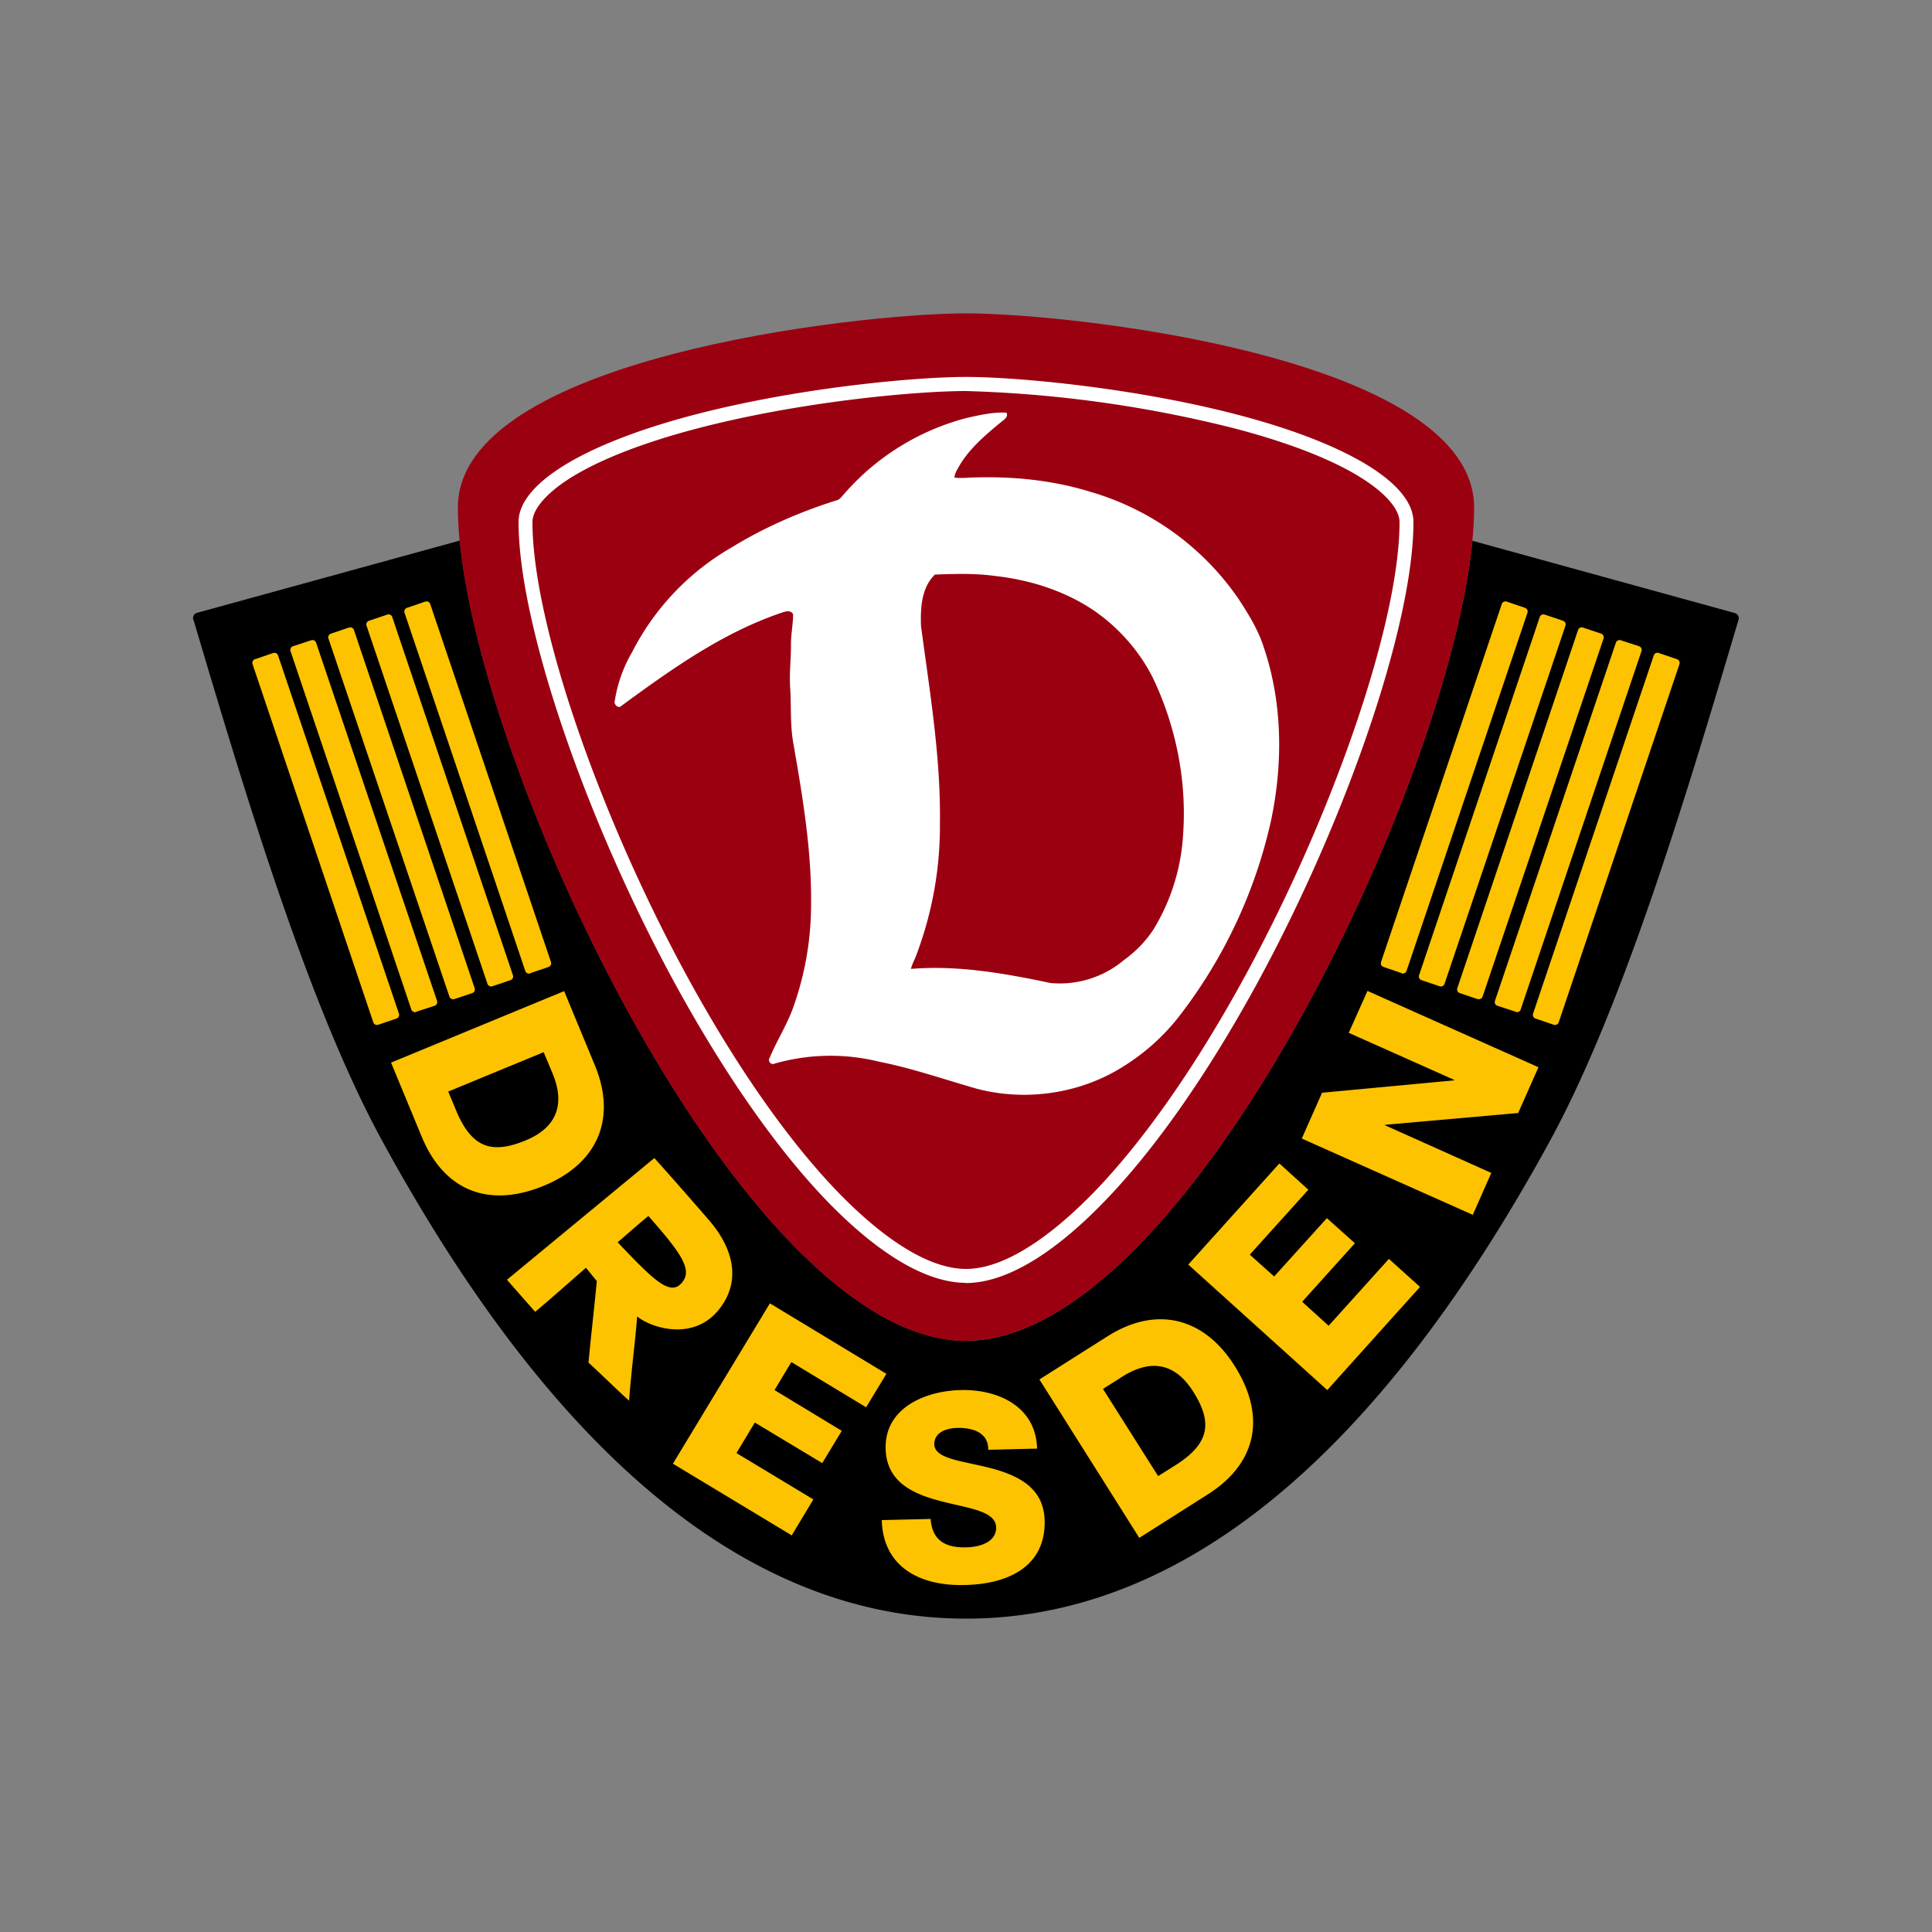
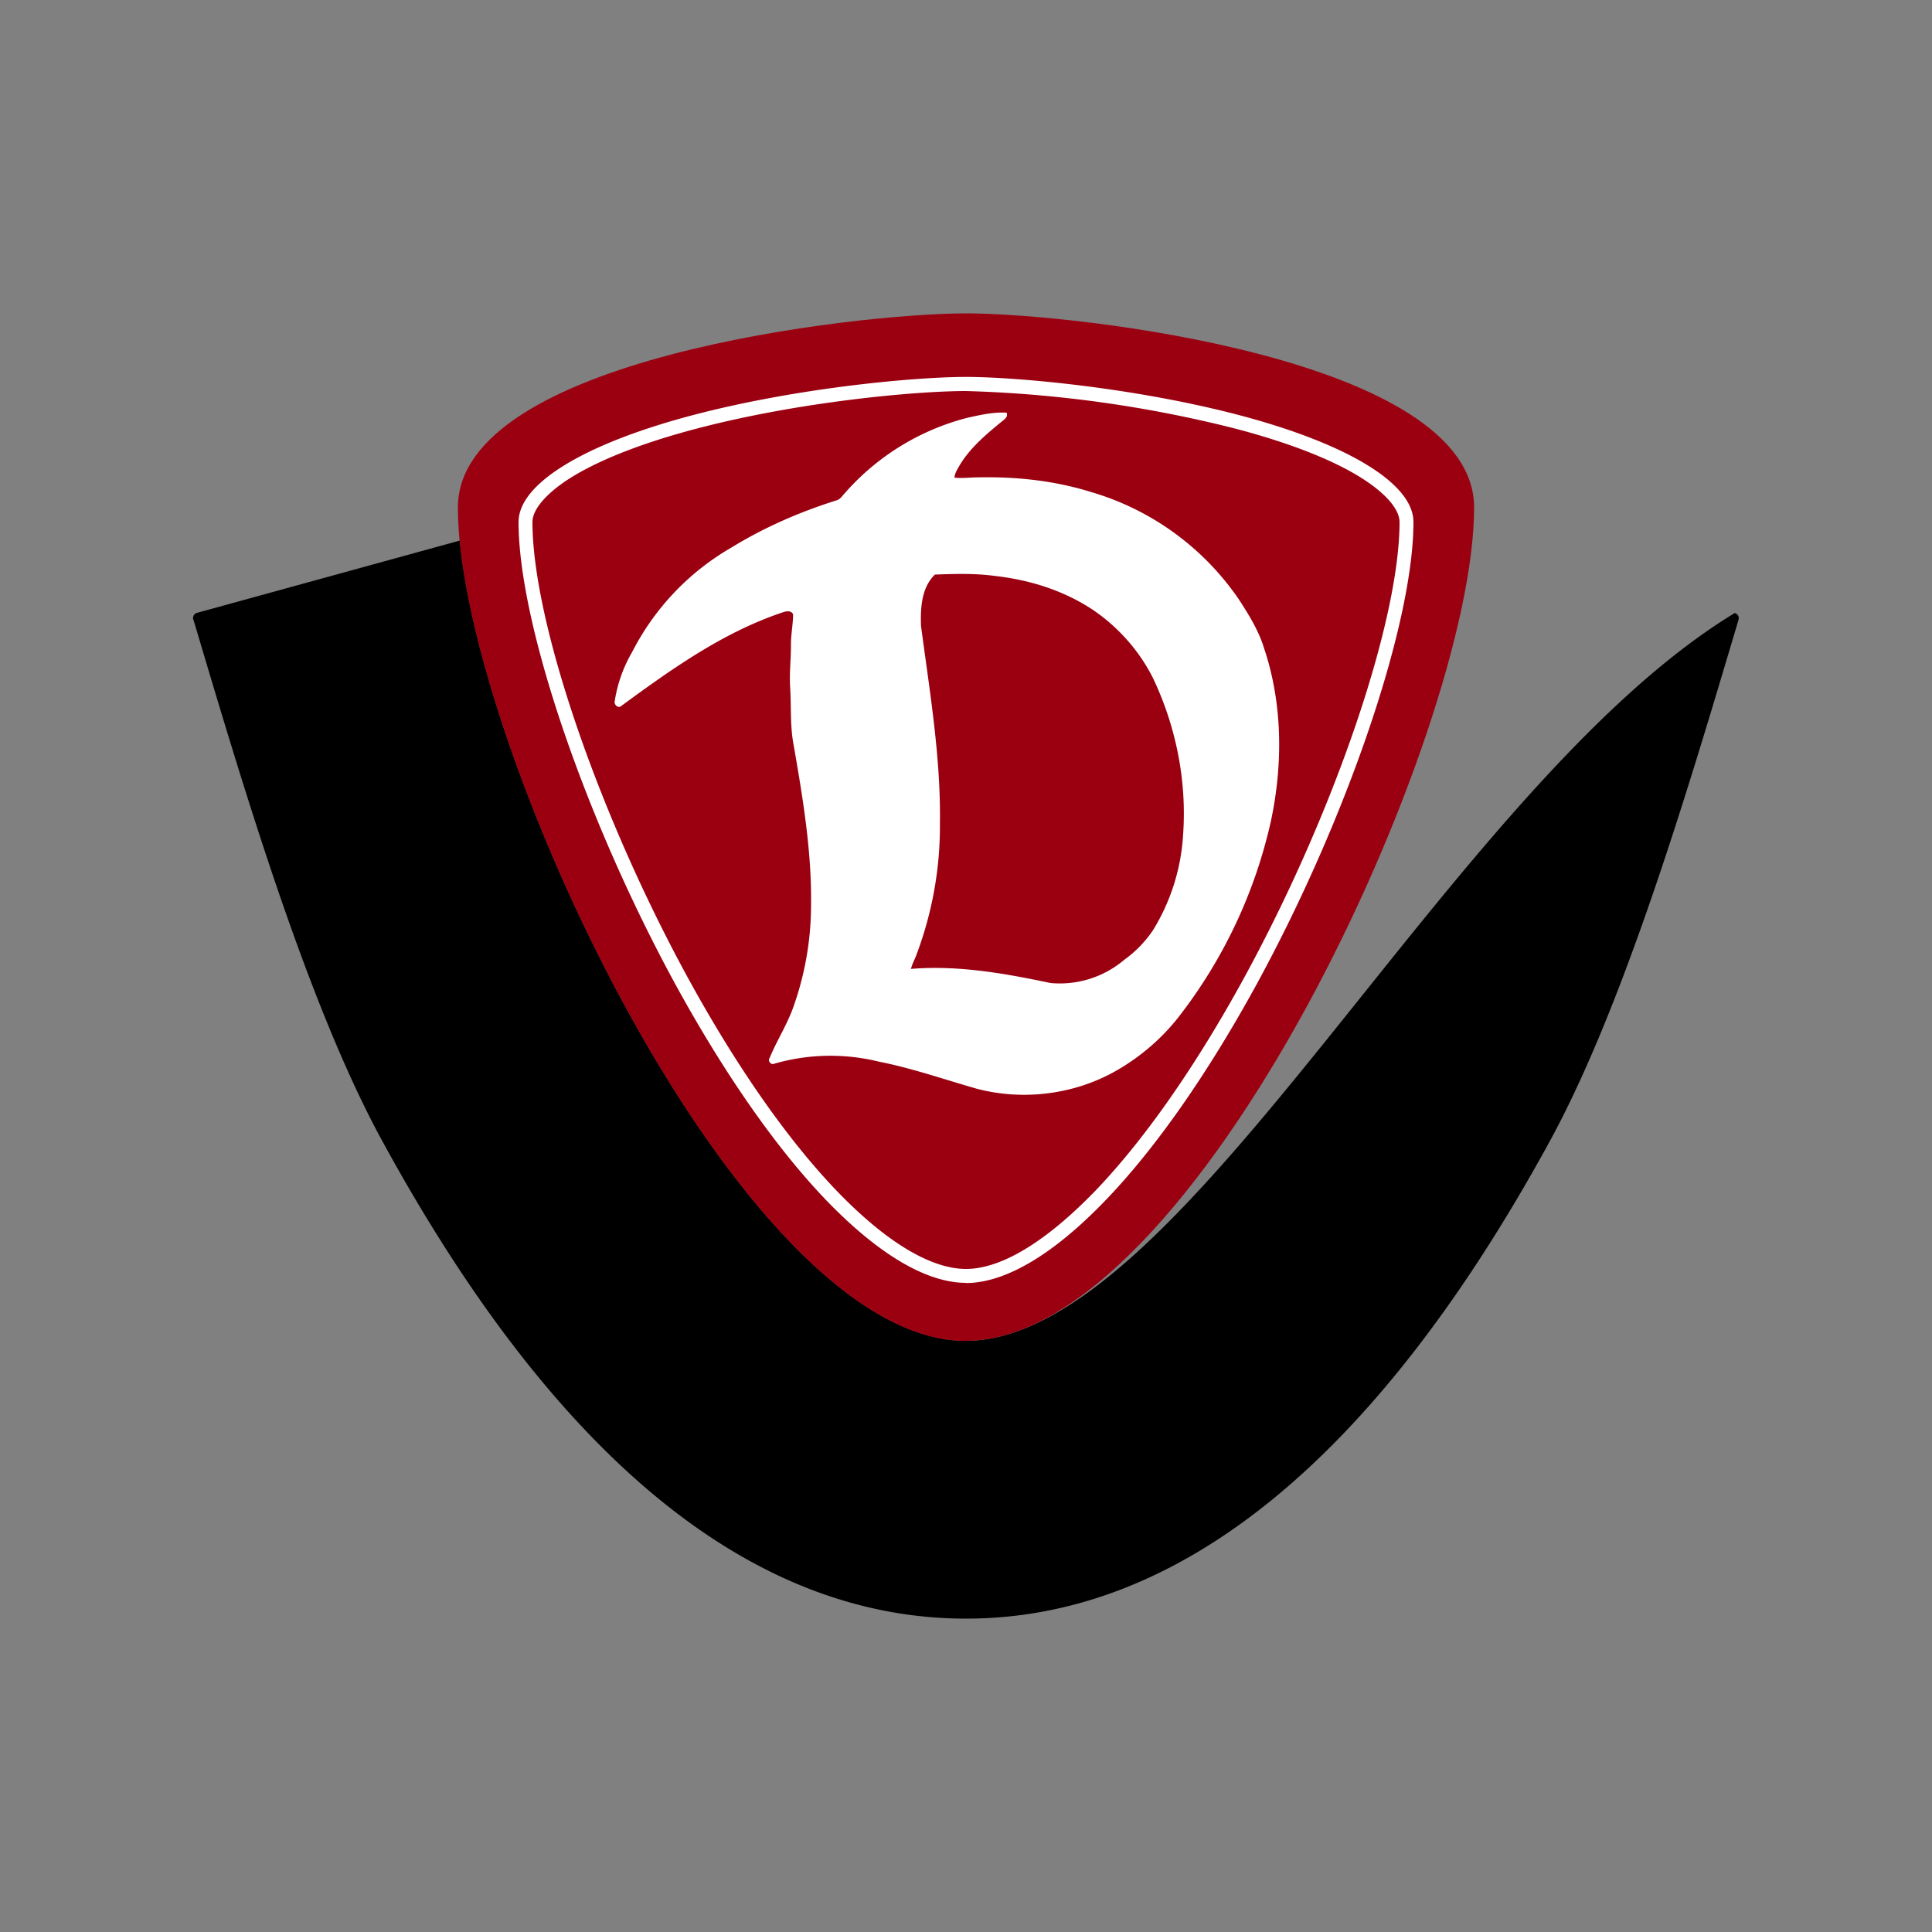
<svg xmlns="http://www.w3.org/2000/svg" viewBox="0 0 1000 1000">
  <rect x="0" y="0" width="1000" height="1000" fill="#808080" stroke="none" />
  <g id="Logos">
    <g id="SGD">
-       <path d="M100.2 321c25.3 85 58.8 198.7 97.9 270C287.6 754.8 389 837.8 500 837.8c110.8 0 212.4-83 302-246.8 39-71.3 72.5-185 97.8-270l.2-1c0-1.3-.9-2.4-2.1-2.7l-135.8-37.4C749.8 407.3 612.7 694 500 694c-112.7 0-249.8-286.8-262-414.2l-136 37.4a2.8 2.8 0 0 0-1.9 3.7Z" />
+       <path d="M100.2 321c25.3 85 58.8 198.7 97.9 270C287.6 754.8 389 837.8 500 837.8c110.8 0 212.4-83 302-246.8 39-71.3 72.5-185 97.8-270l.2-1c0-1.3-.9-2.4-2.1-2.7C749.8 407.3 612.7 694 500 694c-112.7 0-249.8-286.8-262-414.2l-136 37.4a2.8 2.8 0 0 0-1.9 3.7Z" />
      <path fill="#9b0011" d="M500 694c118.1 0 263-314.7 263-431.3 0-77.2-206.7-100.5-263-100.5s-263 23.3-263 100.5c0 116.6 144.9 431.4 263 431.4Z" />
-       <path fill="#fdc300" d="m292 513 15.9 38.4c11.4 27.5 1.5 50.8-26.3 62.3-29.3 12.1-52 2-63.3-25.3L202.4 550l89.6-37Zm-60 52 4.6 11c7.7 17.5 17.5 21.7 35.4 14.3 16.3-6.7 20.6-18.8 14-34.7l-4.6-11L232 565Zm135.2 66.8c-11.3-13-18.9-21.7-28.5-32.4l-76.3 63L277 679c8.9-7.4 17.5-15.2 26.3-22.8l5.6 6.9c-1.3 14-3 28.1-4.3 42.2 6.3 5.7 14.7 14 21 19.7 1.5-19 3.1-29.5 4.2-43.6 7.4 6 28.8 12.8 42-3.2 13.1-16 6.5-33.5-4.7-46.5Zm-14.5 32.4c-6 6.6-14.3-1.5-33-21.2 5.3-4.5 10.5-9.2 15.9-13.6 17.6 19.9 23.1 28.2 17.1 34.8Zm129 122c.8 11.4 8 15 18.6 14.7 7.6-.2 15.4-3.1 15.3-10.3-.2-8.6-14.1-9.8-28.2-13.5-14-3.6-28.6-9.5-29-27.3-.5-21.1 20.6-29.9 38.8-30.3 19.3-.5 39 8.4 39.6 30.3l-25.3.6c.2-8.9-8.1-11.5-15.9-11.3-5.4 0-12.1 2.2-12 8.5.2 7.5 14.2 8.5 28.4 12.1 14 3.6 28.3 9.8 28.7 27.3.6 24.6-20.1 33-41.4 33.4-22.3.6-42.2-8.7-42.9-33.6l25.3-.6ZM538 714l35.2-22.3c25-15.9 49.8-10.1 65.8 15.2 17 26.9 10.9 51-14 66.7L589.7 796 538 714Zm61.5 50 10-6.3c16-10.6 18.5-21 8.1-37.4-9.4-14.9-22-17-36.6-7.8l-10.1 6.4 28.6 45.2Zm74.3-174.7 10.5-23.7 68.3-6.4v-.3l-54.5-24.3 9.7-21.7 88.5 39.5-10.5 23.7-68.9 6.1-.1.2 55.1 24.7-9.6 21.7-88.5-39.5Zm-275.3 85.3 60.3 36.5-10.5 17.3-38.7-23.4-8.7 14.5 34.8 21.1-10.1 16.7-34.9-21-9.5 15.8 39.8 24-11.2 18.6-61.5-37.1 50.2-83Zm216.5-20 47.2-52.4 15 13.6-30.3 33.6 12.6 11.3 27.3-30.2 14.5 13-27.3 30.3 13.7 12.4 31.2-34.6 16.1 14.5-48 53.4-72-65ZM195.8 530.4a2 2 0 0 1-2.6-1.3l-62.5-185.4a2 2 0 0 1 1.3-2.5l9.4-3.2a2 2 0 0 1 2.5 1.2l62.6 185.5a2 2 0 0 1-1.3 2.5l-9.4 3.2Zm19.6-6.6a2 2 0 0 1-2.5-1.3l-62.5-185.4a2 2 0 0 1 1.2-2.6l9.5-3.1a2 2 0 0 1 2.5 1.2L226.2 518a2 2 0 0 1-1.3 2.6l-9.5 3.1Zm19.7-6.7a2 2 0 0 1-2.5-1.3L170 330.5a2 2 0 0 1 1.2-2.5l9.5-3.2a2 2 0 0 1 2.5 1.3l62.5 185.4a2 2 0 0 1-1.2 2.5l-9.5 3.2Zm19.7-6.6a2 2 0 0 1-2.5-1.3l-62.6-185.4a2 2 0 0 1 1.3-2.5l9.5-3.2a2 2 0 0 1 2.5 1.2l62.5 185.5a2 2 0 0 1-1.2 2.5l-9.5 3.2Zm19.7-6.7a2 2 0 0 1-2.6-1.2l-62.5-185.4a2 2 0 0 1 1.3-2.6l9.4-3.2a2 2 0 0 1 2.6 1.3L285.2 498a2 2 0 0 1-1.3 2.5l-9.4 3.2Zm529.7 26.6a2 2 0 0 0 2.6-1.3l62.5-185.4a2 2 0 0 0-1.3-2.5l-9.4-3.2a2 2 0 0 0-2.6 1.2l-62.5 185.5a2 2 0 0 0 1.3 2.5l9.4 3.2Zm-19.6-6.6a2 2 0 0 0 2.5-1.3l62.5-185.4a2 2 0 0 0-1.2-2.6l-9.5-3.1a2 2 0 0 0-2.5 1.2L773.8 518a2 2 0 0 0 1.3 2.6l9.5 3.1Zm-19.7-6.7a2 2 0 0 0 2.5-1.3L830 330.5a2 2 0 0 0-1.2-2.5l-9.5-3.2a2 2 0 0 0-2.5 1.3l-62.5 185.4a2 2 0 0 0 1.2 2.5l9.5 3.2Zm-19.7-6.6a2 2 0 0 0 2.5-1.3l62.6-185.4a2 2 0 0 0-1.3-2.5l-9.5-3.2a2 2 0 0 0-2.5 1.2l-62.5 185.5a2 2 0 0 0 1.2 2.5l9.5 3.2Zm-19.7-6.7a2 2 0 0 0 2.5-1.2l62.6-185.4a2 2 0 0 0-1.3-2.6l-9.4-3.2a2 2 0 0 0-2.6 1.3L714.8 498a2 2 0 0 0 1.3 2.5l9.4 3.2Z" />
      <path fill="#ffffff" d="M500 664c-20.3 0-45.1-14.6-72-42.4-26-27-53-65.7-78.3-111.9-47.1-86.3-81.3-187-81.3-239.5 0-19.8 33.7-40.4 90.1-55.3 54.7-14.4 115.8-19.8 141.5-19.8s86.8 5.4 141.5 19.8c56.4 14.9 90.1 35.5 90.1 55.3 0 52.5-34.2 153.2-81.3 239.5-25.3 46.2-52.4 85-78.4 111.9-26.8 27.8-51.6 42.5-72 42.5Zm0-461.6c-25.3 0-85.6 5.3-139.6 19.5-28.9 7.6-52 16.8-66.9 26.6-11.3 7.5-17.9 15.4-17.9 21.7 0 51.4 33.9 150.7 80.5 236 25 45.7 51.7 83.9 77.2 110.4 25.4 26.3 48.5 40.2 66.7 40.2s41.3-14 66.7-40.2c25.5-26.5 52.2-64.7 77.2-110.4 46.6-85.3 80.5-184.6 80.5-236 0-6.3-6.6-14.2-18-21.7-14.8-9.8-37.9-19-66.8-26.6A640 640 0 0 0 500 202.4Z" class="st1" />
      <path fill="#ffffff" d="M653.8 334c-2.9-8.5-7.7-16.3-12.6-23.8a140.4 140.4 0 0 0-76.7-55.6c-19-5.9-39-8-59-7.5-3.8 0-7.7.6-11.5.1.2-2.2 1.4-4.1 2.5-6 5.3-9.1 13.5-16 21.5-22.6 1.5-1.3 4-2.6 3-5-6.9-.4-13.8 1.2-20.5 2.7a126.3 126.3 0 0 0-63 38.7c-1.4 1.4-2.5 3.5-4.6 4-19 6-37.4 14-54.3 24.4a131.4 131.4 0 0 0-51.4 54.1 72 72 0 0 0-9 25.3c-.6 1.9 1.9 4.2 3.5 2.5 25.8-18.9 52.4-37.9 83-48.2 1.9-.7 4.6-1.4 5.8.8 0 5.4-1.2 10.7-1.1 16.1 0 7.4-.9 14.7-.4 22.1.6 9.9-.1 19.9 1.8 29.6 4.7 27.1 9.3 54.5 9 82.1a158 158 0 0 1-8.9 52.7c-3.2 9.4-8.7 17.8-12.5 27-1.2 1.7.7 4 2.6 3a105 105 0 0 1 53.9-1c17.2 3.4 33.8 9.2 50.6 14 24.2 6.4 50.9 3 72.6-9.5 13-7.5 24.4-17.5 33.4-29.5a256.1 256.1 0 0 0 46.3-99.4c6.4-30 6.1-61.9-4-91Zm-41.4 97.5a106 106 0 0 1-15.5 49.8 60 60 0 0 1-15 15.5 51.5 51.5 0 0 1-38.2 12c-23.7-5-47.9-9.3-72.2-7.3.7-2.8 2.2-5.3 3.1-8a188.3 188.3 0 0 0 11.9-67.2c.5-34.4-5.3-68.4-9.8-102.4-.3-9.2.2-19.7 7.2-26.5 10.4-.4 20.8-.7 31 .7 18 2 35.6 7.5 50.7 17.5 13 8.8 23.9 21 31 35 12 25 17.7 53.2 15.8 81Z" class="st1" />
    </g>
  </g>
</svg>